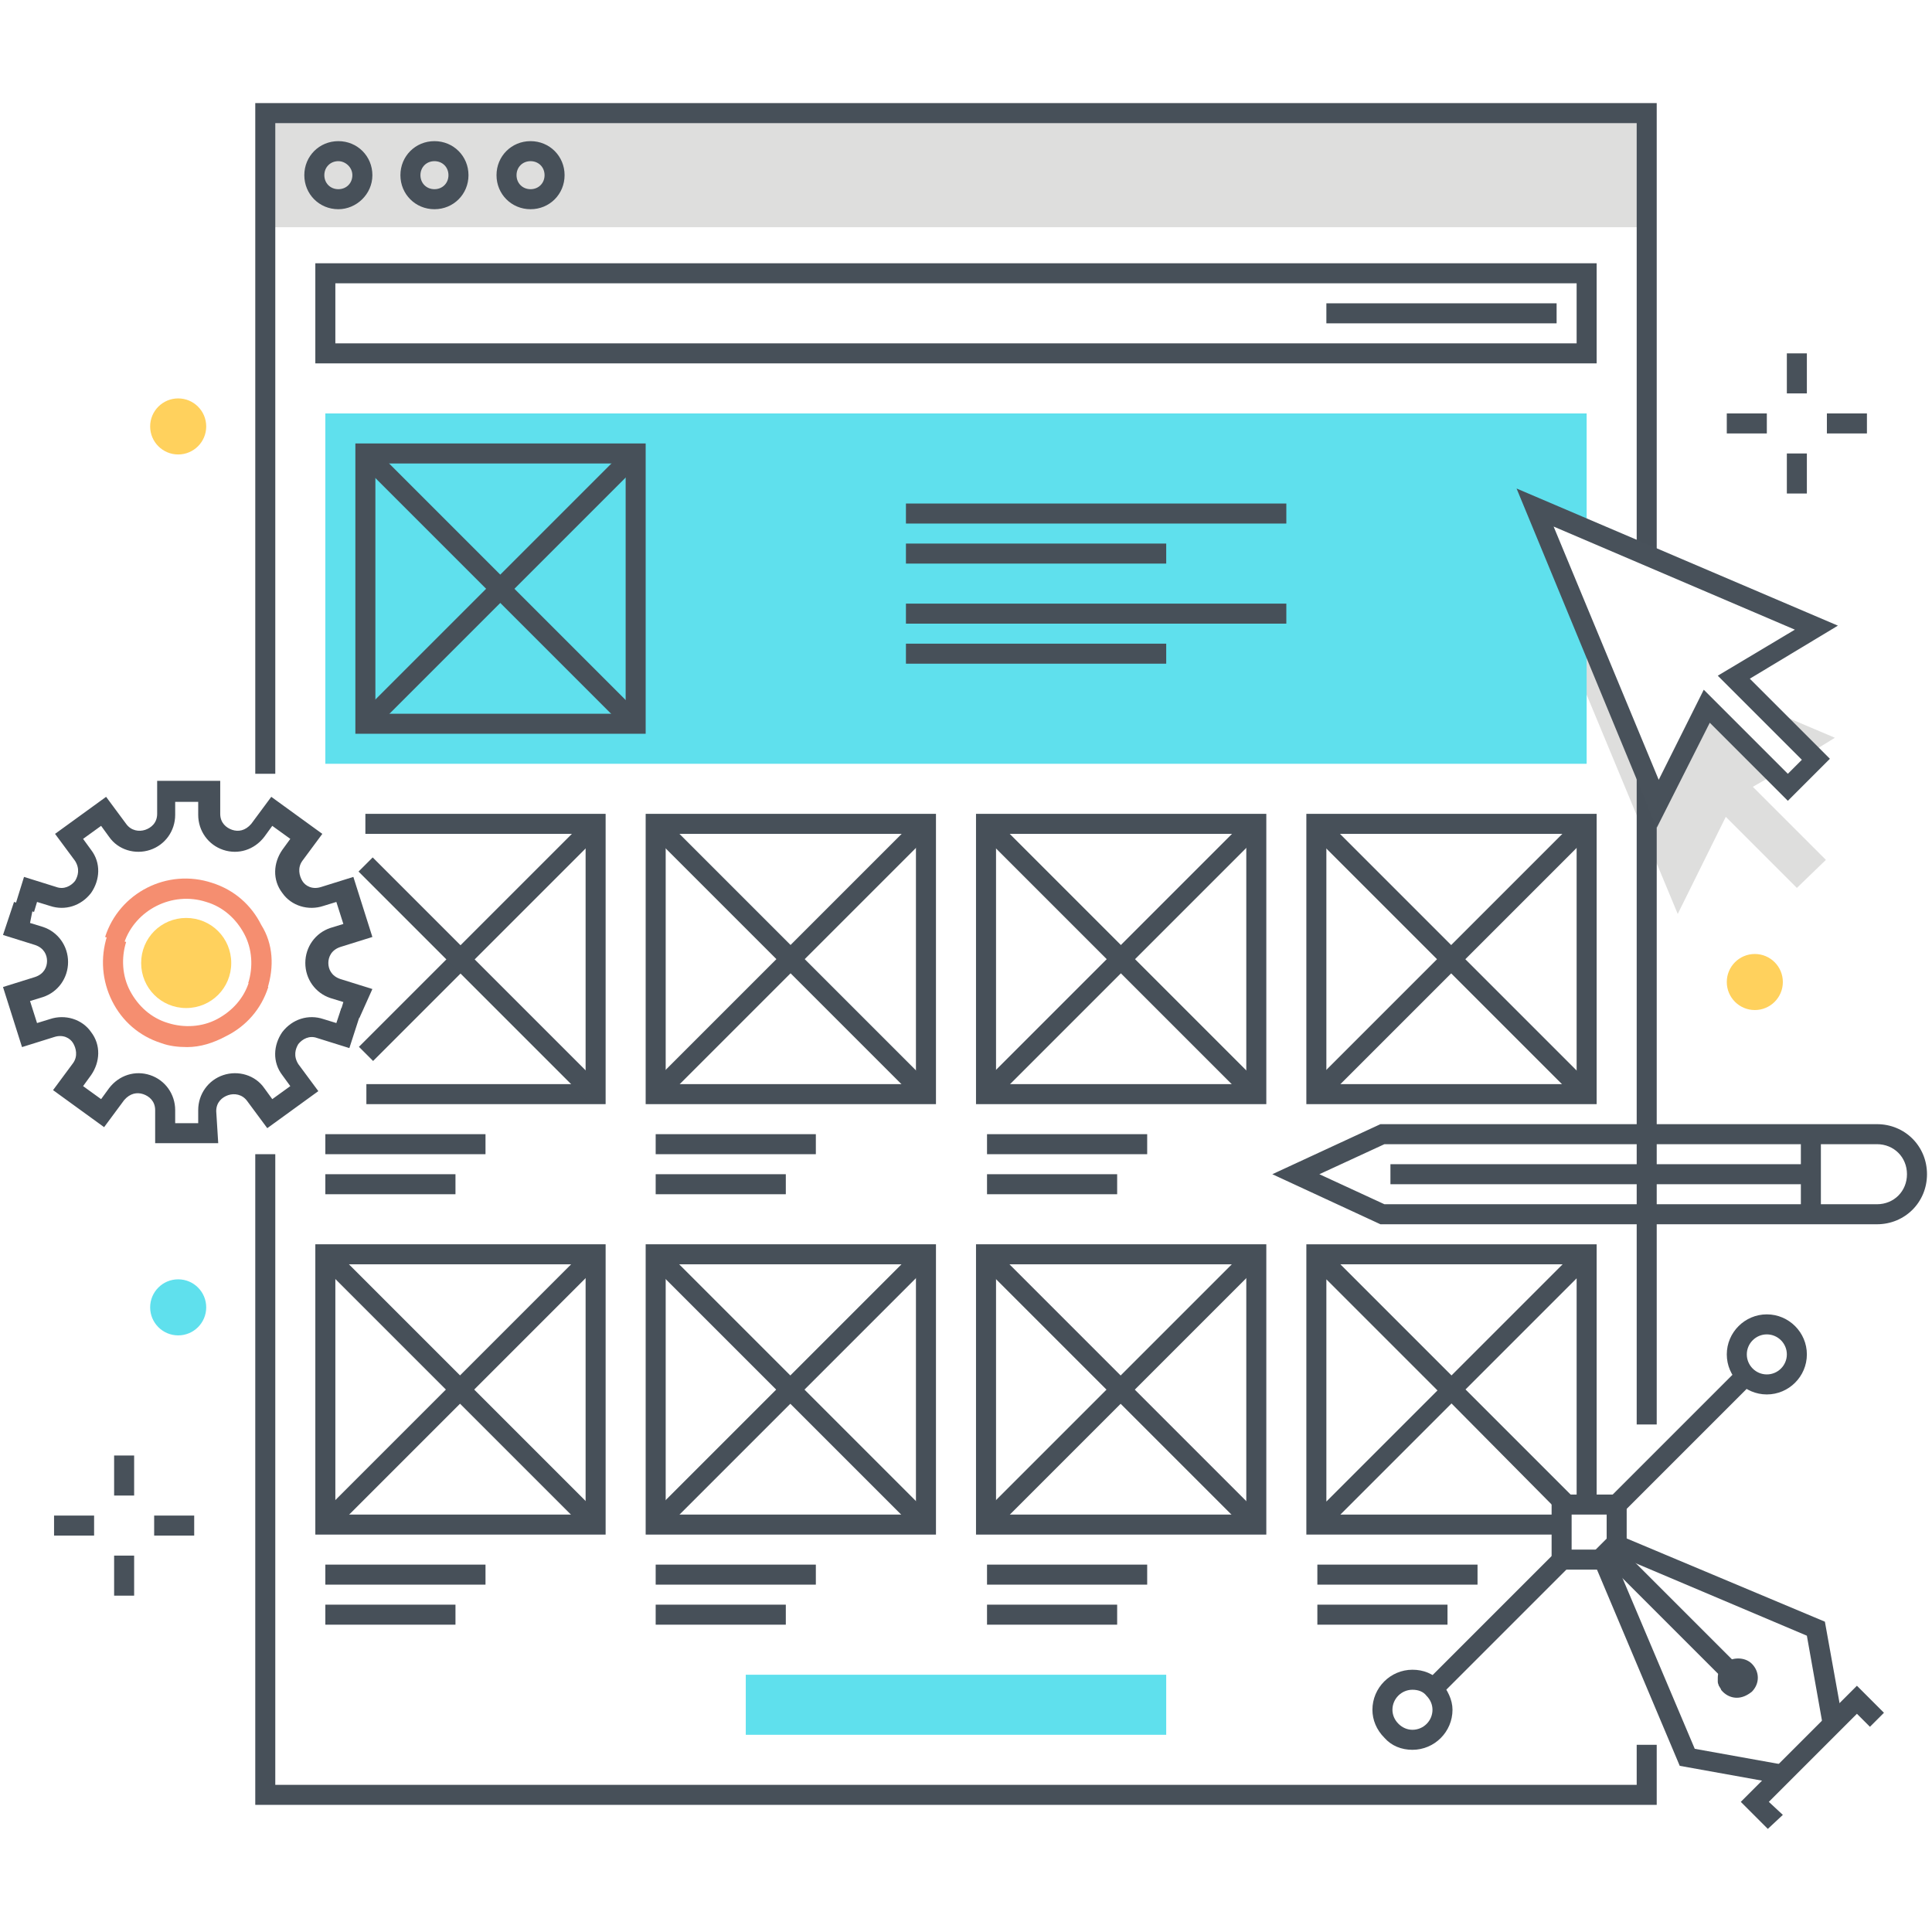
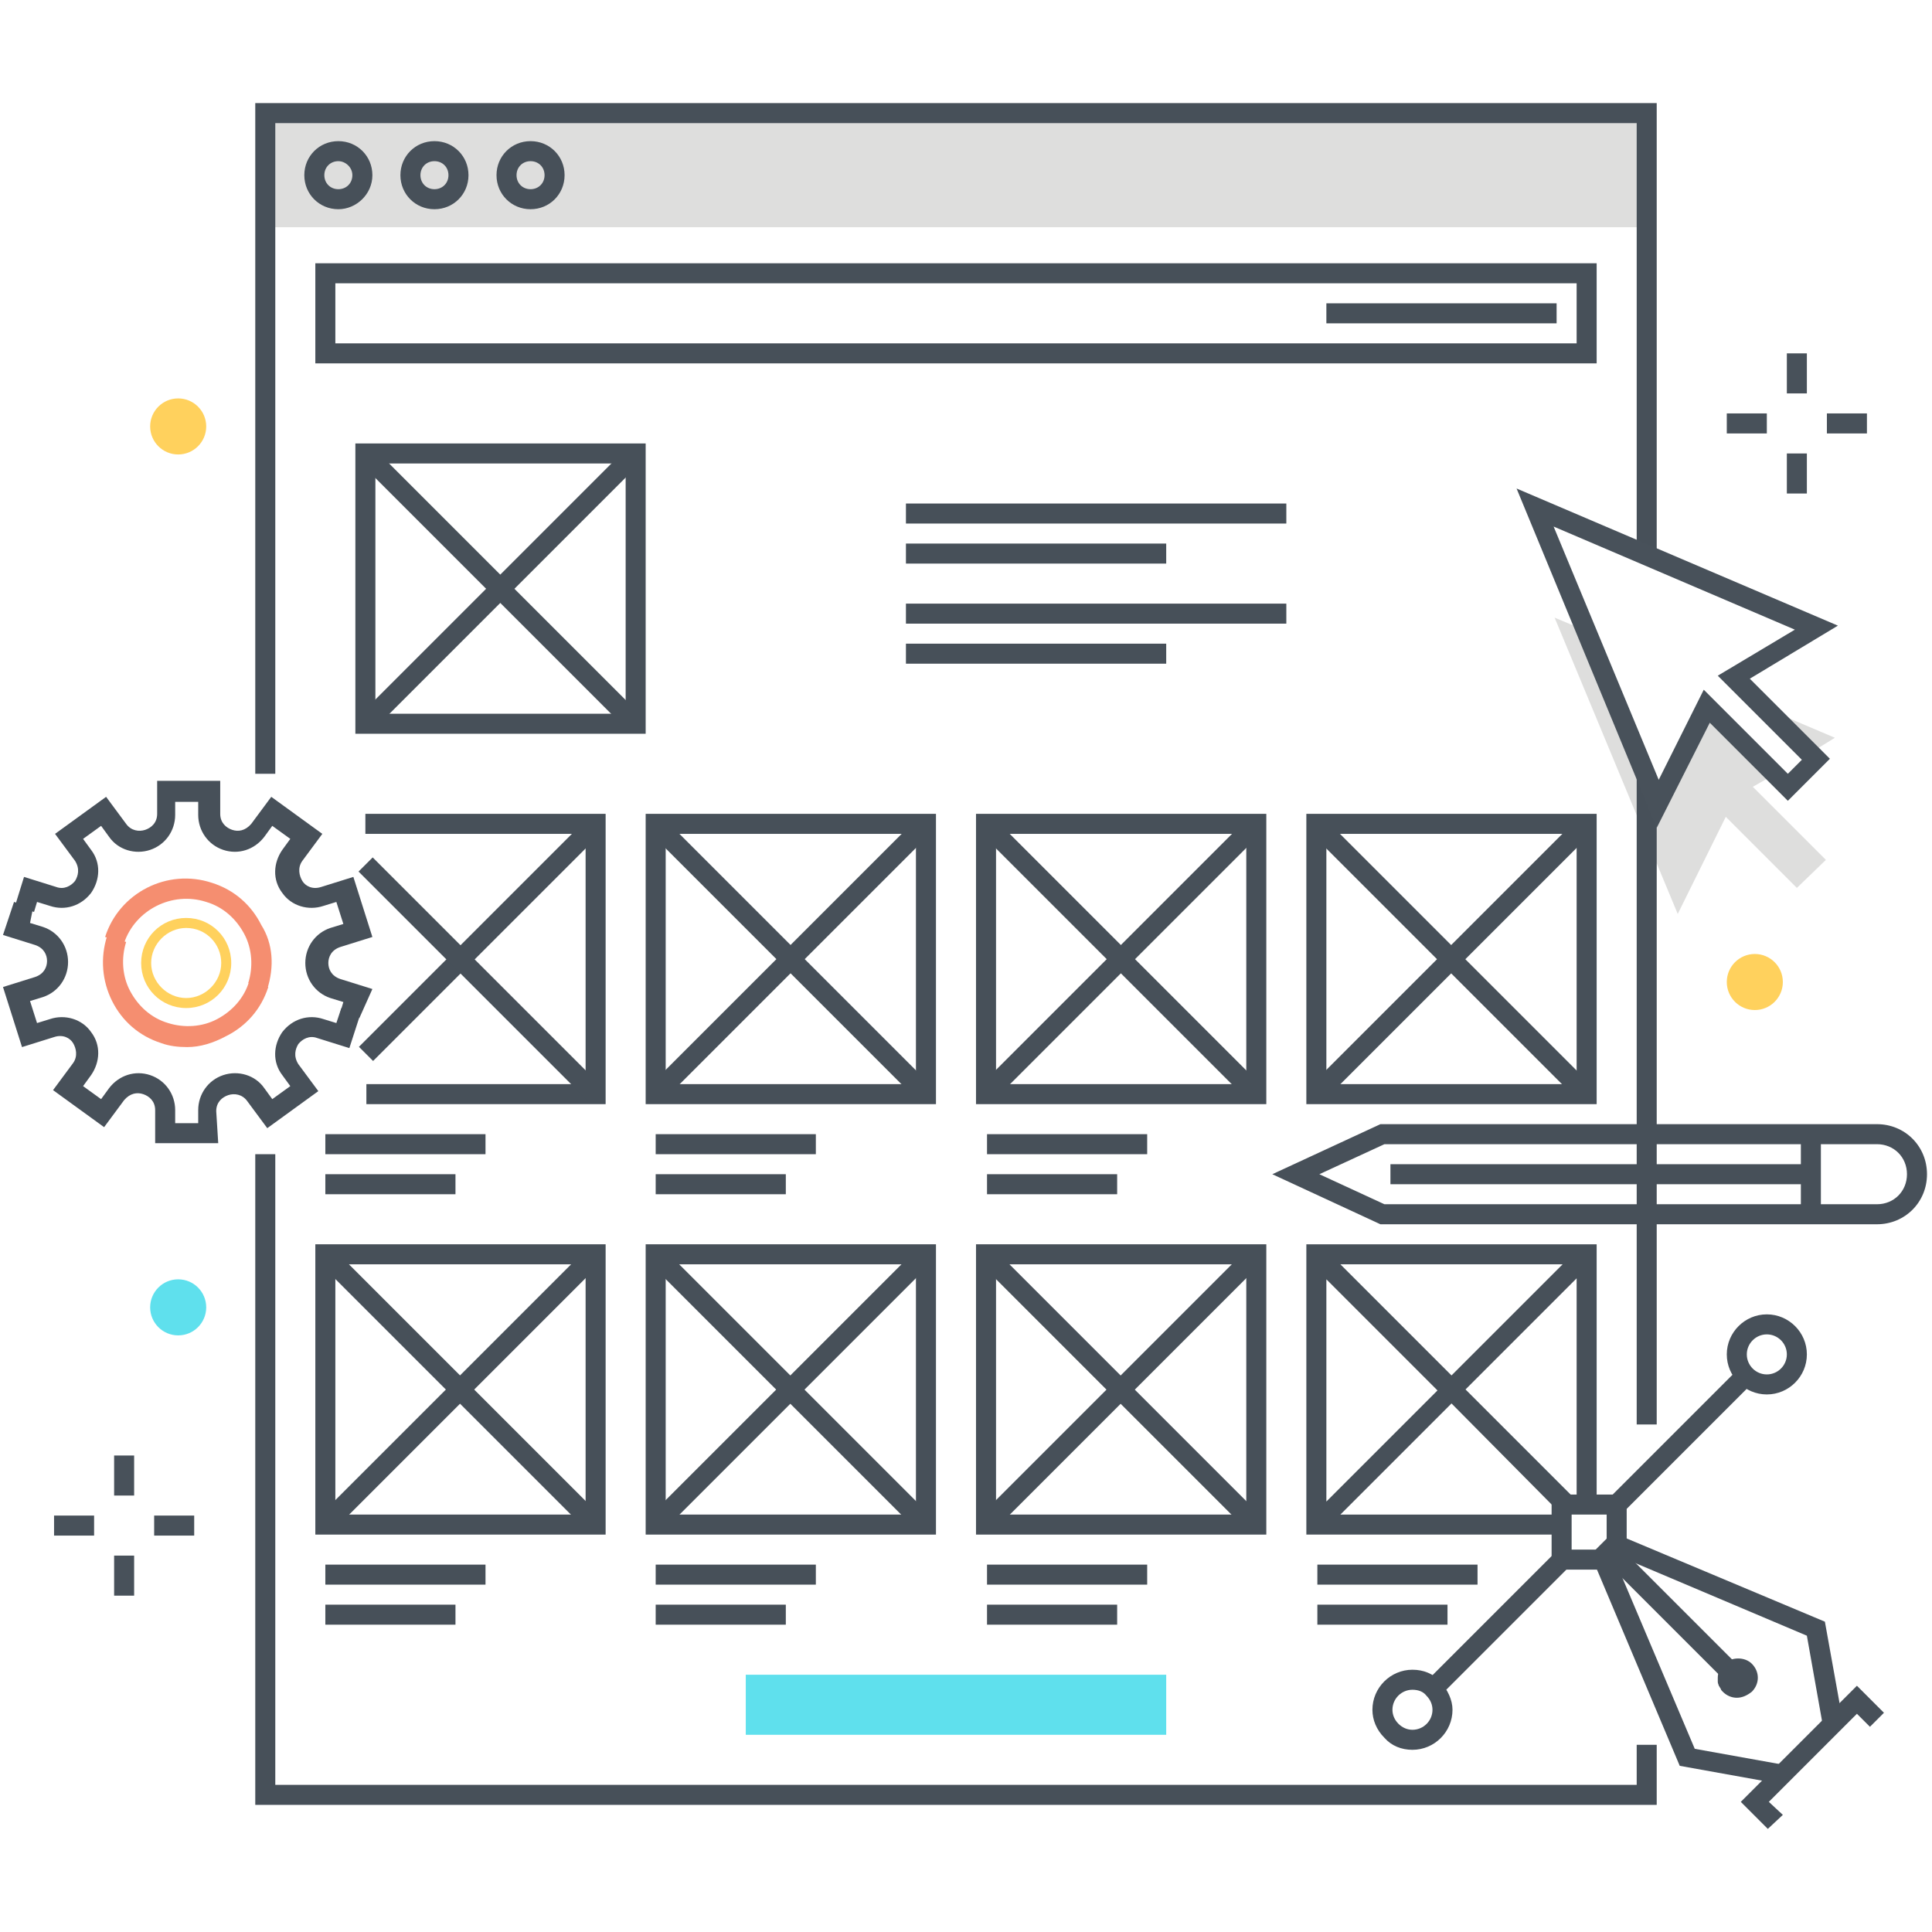
<svg xmlns="http://www.w3.org/2000/svg" xmlns:xlink="http://www.w3.org/1999/xlink" version="1.1" id="Layer_1" x="0px" y="0px" viewBox="0 0 193 193" style="enable-background:new 0 0 193 193;" xml:space="preserve">
  <style type="text/css">
	.st0{clip-path:url(#SVGID_2_);}
	.st1{fill:#DEDEDD;}
	.st2{fill:#5FE0ED;}
	.st3{fill:#475059;}
	.st4{fill:#48515A;}
	.st5{fill:#F58E70;}
	.st6{fill:#FFD15D;}
</style>
  <g>
    <defs>
      <rect id="SVGID_1_" width="193" height="193" />
    </defs>
    <clipPath id="SVGID_2_">
      <use xlink:href="#SVGID_1_" style="overflow:visible;" />
    </clipPath>
    <g class="st0">
      <g>
        <polygon class="st1" points="176,70.6 180.7,75.3 183.3,73.7    " />
        <polygon class="st1" points="177.2,77.4 170.4,70.6 165.6,80.3 158.4,63 155.3,61.7 167.6,91.3 172.4,81.6 179.5,88.7      182.4,85.9 175.1,78.6    " />
      </g>
-       <polygon class="st2" points="153.3,50.7 158.5,52.9 158.5,41.3 32.5,41.3 32.5,76.3 158.5,76.3 158.5,63.2   " />
      <g>
        <g>
          <g>
            <g>
              <g>
                <g>
                  <path class="st3" d="M187.5,122.3h-49.6l-10.8-5l10.8-5l49.6,0c2.8,0,5,2.2,5,5S190.3,122.3,187.5,122.3z M138.3,120.3h49.2          c1.7,0,3-1.3,3-3c0-1.7-1.3-3-3-3l-49.2,0l-6.5,3L138.3,120.3z" />
                </g>
              </g>
            </g>
            <g>
              <g>
                <rect x="179.9" y="113.7" class="st3" width="2" height="7.6" />
              </g>
            </g>
          </g>
          <g>
            <g>
              <rect x="138.9" y="116.3" class="st3" width="42" height="2" />
            </g>
          </g>
        </g>
      </g>
      <g>
        <g>
          <rect x="26.5" y="11.3" class="st1" width="138" height="11.4" />
        </g>
      </g>
      <g>
        <g>
          <polygon class="st3" points="165.5,180.3 25.5,180.3 25.5,115.3 27.5,115.3 27.5,178.3 163.5,178.3 163.5,174.3 165.5,174.3           " />
        </g>
      </g>
      <g>
        <g>
          <path class="st3" d="M33.8,20.9c-1.9,0-3.4-1.5-3.4-3.4s1.5-3.4,3.4-3.4s3.4,1.5,3.4,3.4S35.6,20.9,33.8,20.9z M33.8,16.1      c-0.8,0-1.4,0.6-1.4,1.4s0.6,1.4,1.4,1.4s1.4-0.6,1.4-1.4S34.5,16.1,33.8,16.1z" />
        </g>
      </g>
      <g>
        <g>
          <path class="st3" d="M43.4,20.9c-1.9,0-3.4-1.5-3.4-3.4s1.5-3.4,3.4-3.4s3.4,1.5,3.4,3.4S45.3,20.9,43.4,20.9z M43.4,16.1      c-0.8,0-1.4,0.6-1.4,1.4s0.6,1.4,1.4,1.4s1.4-0.6,1.4-1.4S44.2,16.1,43.4,16.1z" />
        </g>
      </g>
      <g>
        <g>
          <path class="st3" d="M53,20.9c-1.9,0-3.4-1.5-3.4-3.4s1.5-3.4,3.4-3.4c1.9,0,3.4,1.5,3.4,3.4S54.9,20.9,53,20.9z M53,16.1      c-0.8,0-1.4,0.6-1.4,1.4s0.6,1.4,1.4,1.4s1.4-0.6,1.4-1.4S53.8,16.1,53,16.1z" />
        </g>
      </g>
      <g>
        <g>
          <g>
            <g>
              <rect x="31.8" y="92.8" transform="matrix(0.707 -0.707 0.707 0.707 -52.236 61.447)" class="st3" width="32.4" height="2" />
            </g>
          </g>
          <g>
            <g>
              <polygon class="st3" points="36.6,110.3 36.6,108.3 58.5,108.3 58.5,83.3 36.5,83.3 36.5,81.3 60.5,81.3 60.5,110.3       " />
            </g>
          </g>
          <g>
            <g>
              <rect x="47" y="81.6" transform="matrix(0.707 -0.707 0.707 0.707 -55.104 62.604)" class="st3" width="2" height="32.5" />
            </g>
          </g>
        </g>
        <g>
          <g>
            <rect x="32.5" y="113.3" class="st3" width="16" height="2" />
          </g>
        </g>
        <g>
          <g>
            <rect x="32.5" y="117.3" class="st3" width="13" height="2" />
          </g>
        </g>
      </g>
      <g>
        <g>
          <g>
            <g>
              <path class="st3" d="M64.5,110.3v-29h29v29L64.5,110.3z M66.5,83.3v25l25,0v-25H66.5z" />
            </g>
          </g>
          <g>
            <g>
              <rect x="78" y="76.7" transform="matrix(0.707 -0.707 0.707 0.707 -44.609 83.936)" class="st3" width="2" height="38.2" />
            </g>
          </g>
          <g>
            <g>
              <rect x="59.9" y="94.8" transform="matrix(0.707 -0.707 0.707 0.707 -44.61 83.937)" class="st3" width="38.2" height="2" />
            </g>
          </g>
        </g>
        <g>
          <g>
            <rect x="65.5" y="113.3" class="st3" width="16" height="2" />
          </g>
        </g>
        <g>
          <g>
            <rect x="65.5" y="117.3" class="st3" width="13" height="2" />
          </g>
        </g>
      </g>
      <g>
        <g>
          <g>
            <g>
              <path class="st3" d="M97.5,110.3v-29h29v29L97.5,110.3z M99.5,83.3v25l25,0v-25H99.5z" />
            </g>
          </g>
          <g>
            <g>
              <rect x="111" y="76.7" transform="matrix(0.707 -0.707 0.707 0.707 -34.944 107.27)" class="st3" width="2" height="38.2" />
            </g>
          </g>
          <g>
            <g>
              <rect x="92.9" y="94.8" transform="matrix(0.707 -0.707 0.707 0.707 -34.944 107.271)" class="st3" width="38.2" height="2" />
            </g>
          </g>
        </g>
        <g>
          <g>
            <rect x="98.6" y="113.3" class="st3" width="16" height="2" />
          </g>
        </g>
        <g>
          <g>
            <rect x="98.6" y="117.3" class="st3" width="13" height="2" />
          </g>
        </g>
      </g>
      <g>
        <g>
          <g>
            <g>
              <path class="st3" d="M130.5,110.3v-29h29v29L130.5,110.3z M132.5,83.3v25l25,0v-25H132.5z" />
            </g>
          </g>
          <g>
            <g>
              <rect x="144" y="76.7" transform="matrix(0.707 -0.707 0.707 0.707 -25.279 130.605)" class="st3" width="2" height="38.2" />
            </g>
          </g>
          <g>
            <g>
              <rect x="125.9" y="94.8" transform="matrix(0.707 -0.707 0.707 0.707 -25.279 130.606)" class="st3" width="38.2" height="2" />
            </g>
          </g>
        </g>
      </g>
      <g>
        <g>
          <path class="st3" d="M159.5,36.3h-128v-10h128V36.3z M33.5,34.3h124v-6h-124V34.3z" />
        </g>
      </g>
      <g>
        <g>
          <g>
            <path class="st3" d="M35.5,73.3v-29l29,0v29L35.5,73.3z M37.5,46.3v25l25,0v-25L37.5,46.3z" />
          </g>
        </g>
        <g>
          <g>
            <rect x="49" y="39.7" transform="matrix(0.707 -0.707 0.707 0.707 -26.946 52.596)" class="st3" width="2" height="38.2" />
          </g>
        </g>
        <g>
          <g>
            <rect x="30.9" y="57.8" transform="matrix(0.707 -0.707 0.707 0.707 -26.946 52.596)" class="st3" width="38.2" height="2" />
          </g>
        </g>
      </g>
      <g>
        <g>
          <g>
            <rect x="90.5" y="50.3" class="st3" width="38" height="2" />
          </g>
        </g>
        <g>
          <g>
            <rect x="90.5" y="54.3" class="st3" width="26" height="2" />
          </g>
        </g>
        <g>
          <g>
            <rect x="90.5" y="60.3" class="st3" width="38" height="2" />
          </g>
        </g>
        <g>
          <g>
            <rect x="90.5" y="64.3" class="st3" width="26" height="2" />
          </g>
        </g>
      </g>
      <g>
        <g>
          <rect x="132.5" y="30.3" class="st3" width="23" height="2" />
        </g>
      </g>
      <g>
        <g>
          <g>
            <g>
              <path class="st3" d="M31.5,153.3v-29l29,0v29L31.5,153.3z M33.5,126.3v25l25,0v-25L33.5,126.3z" />
            </g>
          </g>
          <g>
            <g>
              <rect x="45" y="119.8" transform="matrix(0.707 -0.707 0.707 0.707 -84.698 73.203)" class="st3" width="2" height="38.2" />
            </g>
          </g>
          <g>
            <g>
              <rect x="26.9" y="137.8" transform="matrix(0.707 -0.707 0.707 0.707 -84.699 73.204)" class="st3" width="38.2" height="2" />
            </g>
          </g>
        </g>
        <g>
          <g>
            <rect x="32.5" y="156.3" class="st3" width="16" height="2" />
          </g>
        </g>
        <g>
          <g>
            <rect x="32.5" y="160.3" class="st3" width="13" height="2" />
          </g>
        </g>
      </g>
      <g>
        <g>
          <g>
            <g>
              <path class="st3" d="M64.5,153.3v-29l29,0v29L64.5,153.3z M66.5,126.3v25l25,0v-25L66.5,126.3z" />
            </g>
          </g>
          <g>
            <g>
              <rect x="78" y="119.8" transform="matrix(0.707 -0.707 0.707 0.707 -75.033 96.538)" class="st3" width="2" height="38.2" />
            </g>
          </g>
          <g>
            <g>
              <rect x="59.9" y="137.8" transform="matrix(0.707 -0.707 0.707 0.707 -75.033 96.539)" class="st3" width="38.2" height="2" />
            </g>
          </g>
        </g>
        <g>
          <g>
            <rect x="65.5" y="156.3" class="st3" width="16" height="2" />
          </g>
        </g>
        <g>
          <g>
            <rect x="65.5" y="160.3" class="st3" width="13" height="2" />
          </g>
        </g>
      </g>
      <g>
        <g>
          <g>
            <g>
              <path class="st3" d="M97.5,153.3v-29l29,0v29L97.5,153.3z M99.5,126.3v25l25,0v-25L99.5,126.3z" />
            </g>
          </g>
          <g>
            <g>
              <rect x="111" y="119.8" transform="matrix(0.707 -0.707 0.707 0.707 -65.368 119.872)" class="st3" width="2" height="38.2" />
            </g>
          </g>
          <g>
            <g>
              <rect x="92.9" y="137.8" transform="matrix(0.707 -0.707 0.707 0.707 -65.368 119.873)" class="st3" width="38.2" height="2" />
            </g>
          </g>
        </g>
        <g>
          <g>
            <rect x="98.6" y="156.3" class="st3" width="16" height="2" />
          </g>
        </g>
        <g>
          <g>
            <rect x="98.6" y="160.3" class="st3" width="13" height="2" />
          </g>
        </g>
      </g>
      <g>
        <path class="st3" d="M156,151.3l-22.1,0l11.1-11.1L156,151.3v-1h3.5v-26l-29,0v29l25.5,0V151.3z M157.5,149.9l-11.1-11.1     l11.1-11.1V149.9z M156.1,126.3L145,137.4l-11.1-11.1L156.1,126.3z M132.5,127.8l11.1,11.1l-11.1,11.1V127.8z" />
        <g>
          <g>
            <rect x="131.6" y="156.3" class="st3" width="16" height="2" />
          </g>
        </g>
        <g>
          <g>
            <rect x="131.6" y="160.3" class="st3" width="13" height="2" />
          </g>
        </g>
      </g>
      <g>
        <g>
          <rect x="74.5" y="167.3" class="st2" width="42" height="6" />
        </g>
      </g>
      <g>
        <g>
          <g>
            <polygon class="st3" points="163.5,55.1 165.5,55.9 165.5,10.3 25.5,10.3 25.5,77.3 27.5,77.3 27.5,12.3 163.5,12.3      " />
            <polygon class="st3" points="163.5,75.4 163.5,142.3 165.5,142.3 165.5,80.2      " />
          </g>
          <g>
            <path class="st4" d="M165.5,82.7l-14-33.9l32.1,13.7l-8.8,5.3l8,8l-4.2,4.2l-7.8-7.8L165.5,82.7z M155.2,52.6l10.5,25.3l4.5-9       l8.4,8.4l1.4-1.4l-8.4-8.4l7.7-4.6L155.2,52.6z" />
          </g>
        </g>
      </g>
      <g>
        <g>
          <g>
            <g>
              <g>
                <g>
                  <path class="st3" d="M35.9,101.7l-1.9-0.6l0.3-1l-1.3-0.4c-1.5-0.5-2.5-1.9-2.5-3.5c0-1.6,1-3,2.5-3.5l1.3-0.4l-0.7-2.2          l-1.3,0.4c-1.5,0.5-3.2,0-4.1-1.3c-1-1.3-0.9-3,0-4.3l0.8-1.1l-1.8-1.3l-0.8,1.1c-1,1.3-2.6,1.8-4.1,1.3          c-1.5-0.5-2.5-1.9-2.5-3.5l0-1.3l-2.3,0l0,1.3c0,1.6-1,3-2.5,3.5c-1.5,0.5-3.2,0-4.1-1.3l-0.8-1.1l-1.8,1.3l0.8,1.1          c1,1.3,0.9,3,0,4.3c-1,1.3-2.6,1.8-4.1,1.3l-1.3-0.4l-0.3,1l-1.9-0.6l0.9-2.9l3.2,1c0.8,0.3,1.5-0.1,1.9-0.6          c0.3-0.5,0.5-1.2,0-2l-2-2.7l5.1-3.7l2,2.7c0.5,0.7,1.3,0.8,1.9,0.6c0.6-0.2,1.2-0.7,1.2-1.6l0-3.3l6.3,0l0,3.3          c0,0.9,0.6,1.4,1.2,1.6c0.6,0.2,1.3,0.1,1.9-0.6l2-2.7l5.1,3.7l-2,2.7c-0.5,0.7-0.3,1.5,0,2c0.3,0.5,1,0.9,1.9,0.6l3.2-1          l1.9,6l-3.2,1c-0.9,0.3-1.2,1-1.2,1.6s0.3,1.3,1.2,1.6l3.2,1L35.9,101.7z" />
                </g>
              </g>
              <g>
                <g>
                  <path class="st5" d="M26.7,98.8l-1.9-0.6c0.5-1.6,0.4-3.4-0.4-4.9s-2.1-2.7-3.8-3.2c-3.4-1.1-7.1,0.8-8.2,4.1l-1.9-0.6          c1.4-4.4,6.2-6.9,10.7-5.4c2.2,0.7,3.9,2.2,4.9,4.2C27.3,94.3,27.4,96.6,26.7,98.8z" />
                </g>
              </g>
            </g>
            <g>
              <g>
                <g>
                  <path class="st5" d="M18.7,104.6c-0.9,0-1.8-0.1-2.6-0.4c-2.2-0.7-3.9-2.2-4.9-4.2c-1-2-1.2-4.3-0.5-6.5l1.9,0.6          c-0.5,1.6-0.4,3.4,0.4,4.9c0.8,1.5,2.1,2.7,3.8,3.2c1.6,0.5,3.4,0.4,4.9-0.4c1.5-0.8,2.7-2.1,3.2-3.8l1.9,0.6          c-0.7,2.2-2.2,3.9-4.2,4.9C21.3,104.2,20,104.6,18.7,104.6z" />
                </g>
              </g>
              <g>
                <g>
                  <path class="st3" d="M21.8,114.2l-6.3,0l0-3.3c0-0.9-0.6-1.4-1.2-1.6c-0.6-0.2-1.3-0.1-1.9,0.6l-2,2.7l-5.1-3.7l2-2.7          c0.5-0.7,0.3-1.5,0-2c-0.3-0.5-1-0.9-1.9-0.6l-3.2,1l-1.9-6l3.2-1c0.9-0.3,1.2-1,1.2-1.6c0-0.6-0.3-1.3-1.2-1.6l-3.2-1          l1.1-3.3l1.9,0.6L3,92.2l1.3,0.4c1.5,0.5,2.5,1.9,2.5,3.5c0,1.6-1,3-2.5,3.5L3,100l0.7,2.2l1.3-0.4c1.5-0.5,3.2,0,4.1,1.3          c1,1.3,0.9,3,0,4.3l-0.8,1.1l1.8,1.3l0.8-1.1c1-1.3,2.6-1.8,4.1-1.3c1.5,0.5,2.5,1.9,2.5,3.5l0,1.3l2.3,0l0-1.3          c0-1.6,1-3,2.5-3.5s3.2,0,4.1,1.3l0.8,1.1l1.8-1.3l-0.8-1.1c-1-1.3-0.9-3,0-4.3c1-1.3,2.6-1.8,4.1-1.3l1.3,0.4l0.5-1.5          l1.9,0.6l-1.1,3.4l-3.2-1c-0.8-0.3-1.5,0.1-1.9,0.6c-0.3,0.5-0.5,1.2,0,2l2,2.7l-5.1,3.7l-2-2.7c-0.5-0.7-1.3-0.8-1.9-0.6          c-0.6,0.2-1.2,0.7-1.2,1.6L21.8,114.2z" />
                </g>
              </g>
            </g>
          </g>
          <g>
            <g>
-               <circle class="st6" cx="18.6" cy="96.2" r="4" />
-             </g>
+               </g>
            <g>
              <path class="st6" d="M18.6,100.7c-2.5,0-4.5-2-4.5-4.5s2-4.5,4.5-4.5s4.5,2,4.5,4.5S21.1,100.7,18.6,100.7z M18.6,92.7        c-1.9,0-3.5,1.6-3.5,3.5s1.6,3.5,3.5,3.5s3.5-1.6,3.5-3.5S20.6,92.7,18.6,92.7z" />
            </g>
          </g>
        </g>
      </g>
      <g>
        <g>
          <path class="st3" d="M162.5,156.8H155v-7.5h7.5V156.8z M157,154.8h3.5v-3.5H157V154.8z" />
        </g>
      </g>
      <g>
        <g>
          <g>
            <rect x="158.8" y="142.8" transform="matrix(0.707 -0.707 0.707 0.707 -52.469 160.952)" class="st3" width="18.4" height="2" />
          </g>
        </g>
        <g>
          <g>
            <path class="st3" d="M176.5,139.3c-2.2,0-4-1.8-4-4s1.8-4,4-4s4,1.8,4,4S178.7,139.3,176.5,139.3z M176.5,133.3       c-1.1,0-2,0.9-2,2s0.9,2,2,2s2-0.9,2-2S177.6,133.3,176.5,133.3z" />
          </g>
        </g>
      </g>
      <g>
        <g>
          <g>
            <rect x="140.4" y="161.3" transform="matrix(0.707 -0.707 0.707 0.707 -70.935 153.303)" class="st3" width="18.4" height="2" />
          </g>
        </g>
        <g>
          <g>
            <path class="st3" d="M141.1,174.8c-1.1,0-2.1-0.4-2.8-1.2c-0.8-0.8-1.2-1.8-1.2-2.8l0,0c0,0,0,0,0,0c0-2.2,1.8-4,4-4       c0,0,0,0,0,0c1.1,0,2.1,0.4,2.8,1.2s1.2,1.8,1.2,2.8C145.1,173,143.3,174.8,141.1,174.8C141.1,174.8,141.1,174.8,141.1,174.8z        M141.1,168.8C141.1,168.8,141.1,168.8,141.1,168.8c-1.1,0-2,0.9-2,2v0c0,0.5,0.2,1,0.6,1.4s0.9,0.6,1.4,0.6c0,0,0,0,0,0       c1.1,0,2-0.9,2-2c0-0.5-0.2-1-0.6-1.4C142.2,169,141.7,168.8,141.1,168.8z" />
          </g>
        </g>
      </g>
      <g>
        <g>
          <g>
            <rect x="166.1" y="152.2" transform="matrix(0.707 -0.707 0.707 0.707 -65.063 165.377)" class="st3" width="2" height="18" />
          </g>
        </g>
        <g>
          <g>
            <path class="st3" d="M173.5,169.6c-0.5,0-1-0.2-1.4-0.6c-0.1-0.1-0.2-0.2-0.2-0.3c-0.1-0.1-0.1-0.2-0.2-0.3       c0-0.1-0.1-0.2-0.1-0.4c0-0.1,0-0.3,0-0.4c0-0.5,0.2-1,0.6-1.4c0.8-0.7,2.1-0.7,2.8,0c0.4,0.4,0.6,0.9,0.6,1.4       c0,0.5-0.2,1-0.6,1.4C174.5,169.4,174,169.6,173.5,169.6z" />
          </g>
        </g>
        <g>
          <g>
            <polygon class="st3" points="176.6,182.7 173.9,180 185.5,168.4 188.2,171.1 186.8,172.5 185.5,171.2 176.7,180 178.1,181.3             " />
          </g>
        </g>
        <g>
          <g>
            <g>
              <g>
                <polygon class="st3" points="177.8,178.2 167.8,176.4 158.9,155.3 161.1,153.1 182.3,162 184.1,172 182.1,172.4 180.5,163.4          161.6,155.4 161.3,155.8 169.3,174.7 178.2,176.3        " />
              </g>
            </g>
          </g>
        </g>
      </g>
      <g>
        <g>
          <g>
            <g>
              <rect x="178.5" y="35.3" class="st4" width="2" height="4" />
            </g>
          </g>
          <g>
            <g>
              <rect x="178.5" y="45.3" class="st4" width="2" height="4" />
            </g>
          </g>
        </g>
        <g>
          <g>
            <g>
              <rect x="182.5" y="41.3" class="st4" width="4" height="2" />
            </g>
          </g>
          <g>
            <g>
              <rect x="172.5" y="41.3" class="st4" width="4" height="2" />
            </g>
          </g>
        </g>
      </g>
      <g>
        <g>
          <g>
            <g>
              <rect x="11.4" y="145.4" class="st4" width="2" height="4" />
            </g>
          </g>
          <g>
            <g>
              <rect x="11.4" y="155.4" class="st4" width="2" height="4" />
            </g>
          </g>
        </g>
        <g>
          <g>
            <g>
              <rect x="15.4" y="151.4" class="st4" width="4" height="2" />
            </g>
          </g>
          <g>
            <g>
              <rect x="5.4" y="151.4" class="st4" width="4" height="2" />
            </g>
          </g>
        </g>
      </g>
      <g>
        <g>
          <circle class="st6" cx="175.3" cy="98.1" r="2.8" />
        </g>
      </g>
      <g>
        <g>
          <circle class="st6" cx="17.8" cy="42.6" r="2.8" />
        </g>
      </g>
      <g>
        <g>
          <circle class="st2" cx="17.8" cy="130.6" r="2.8" />
        </g>
      </g>
    </g>
  </g>
</svg>